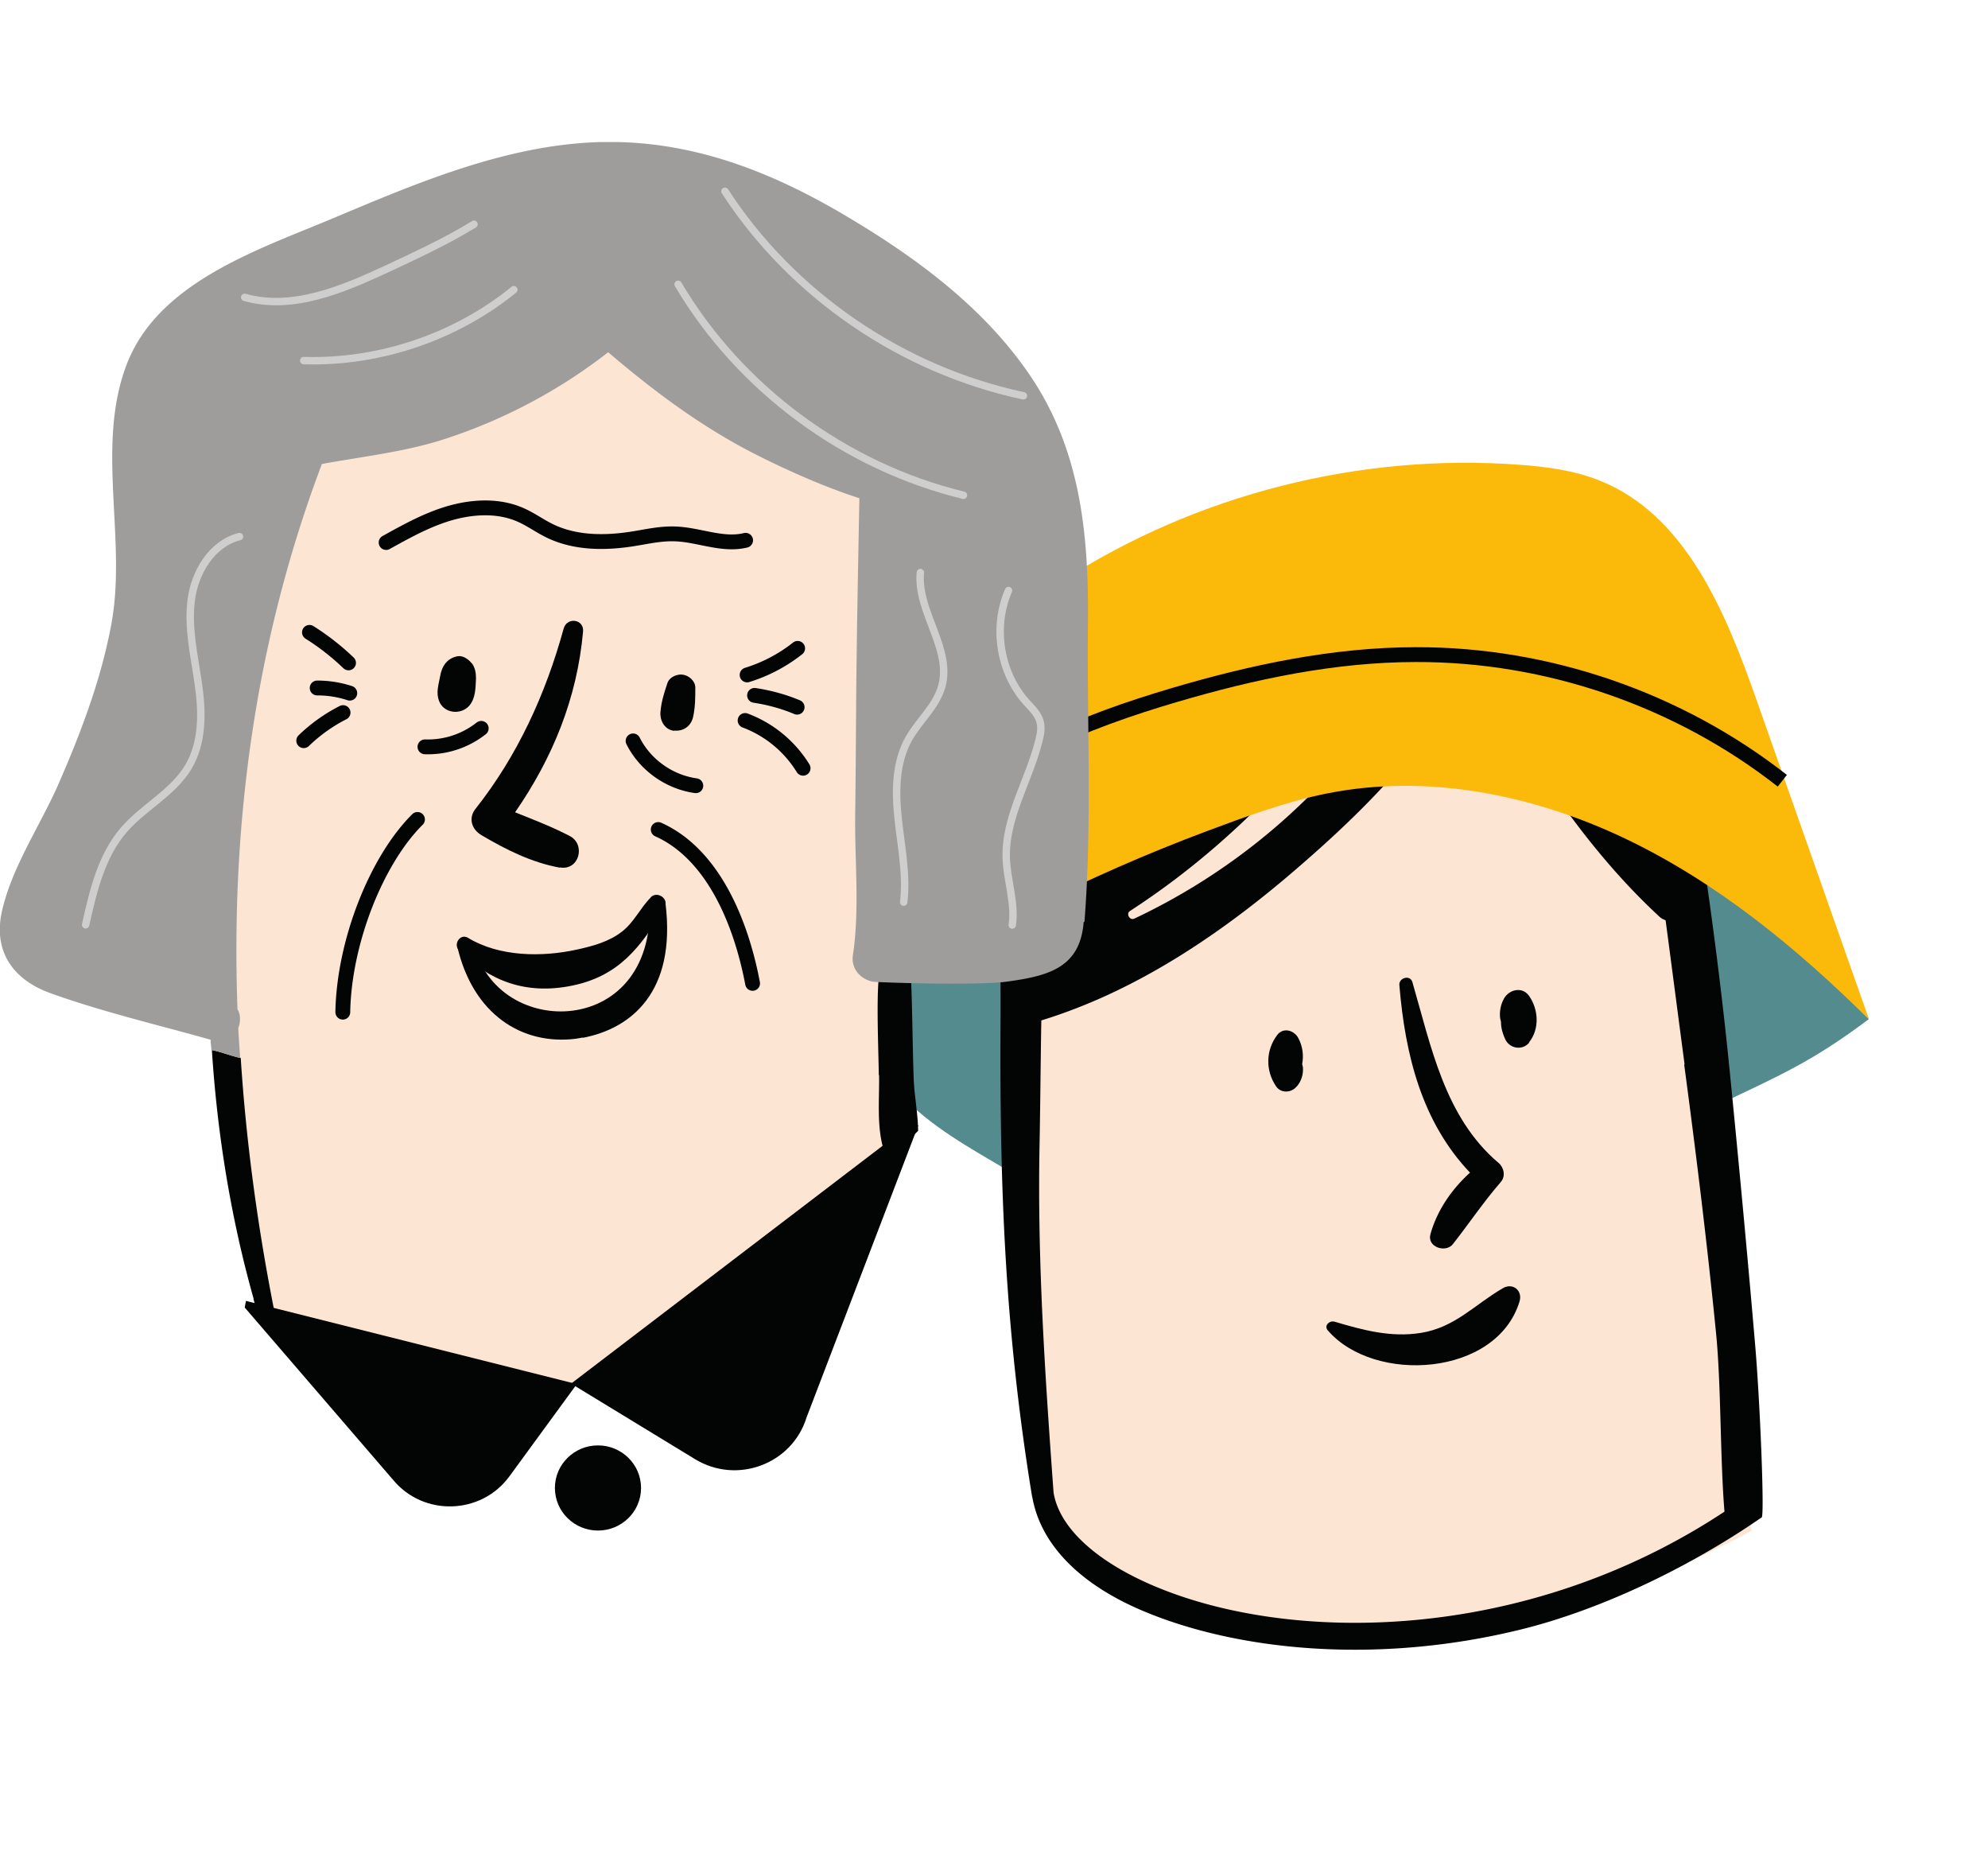
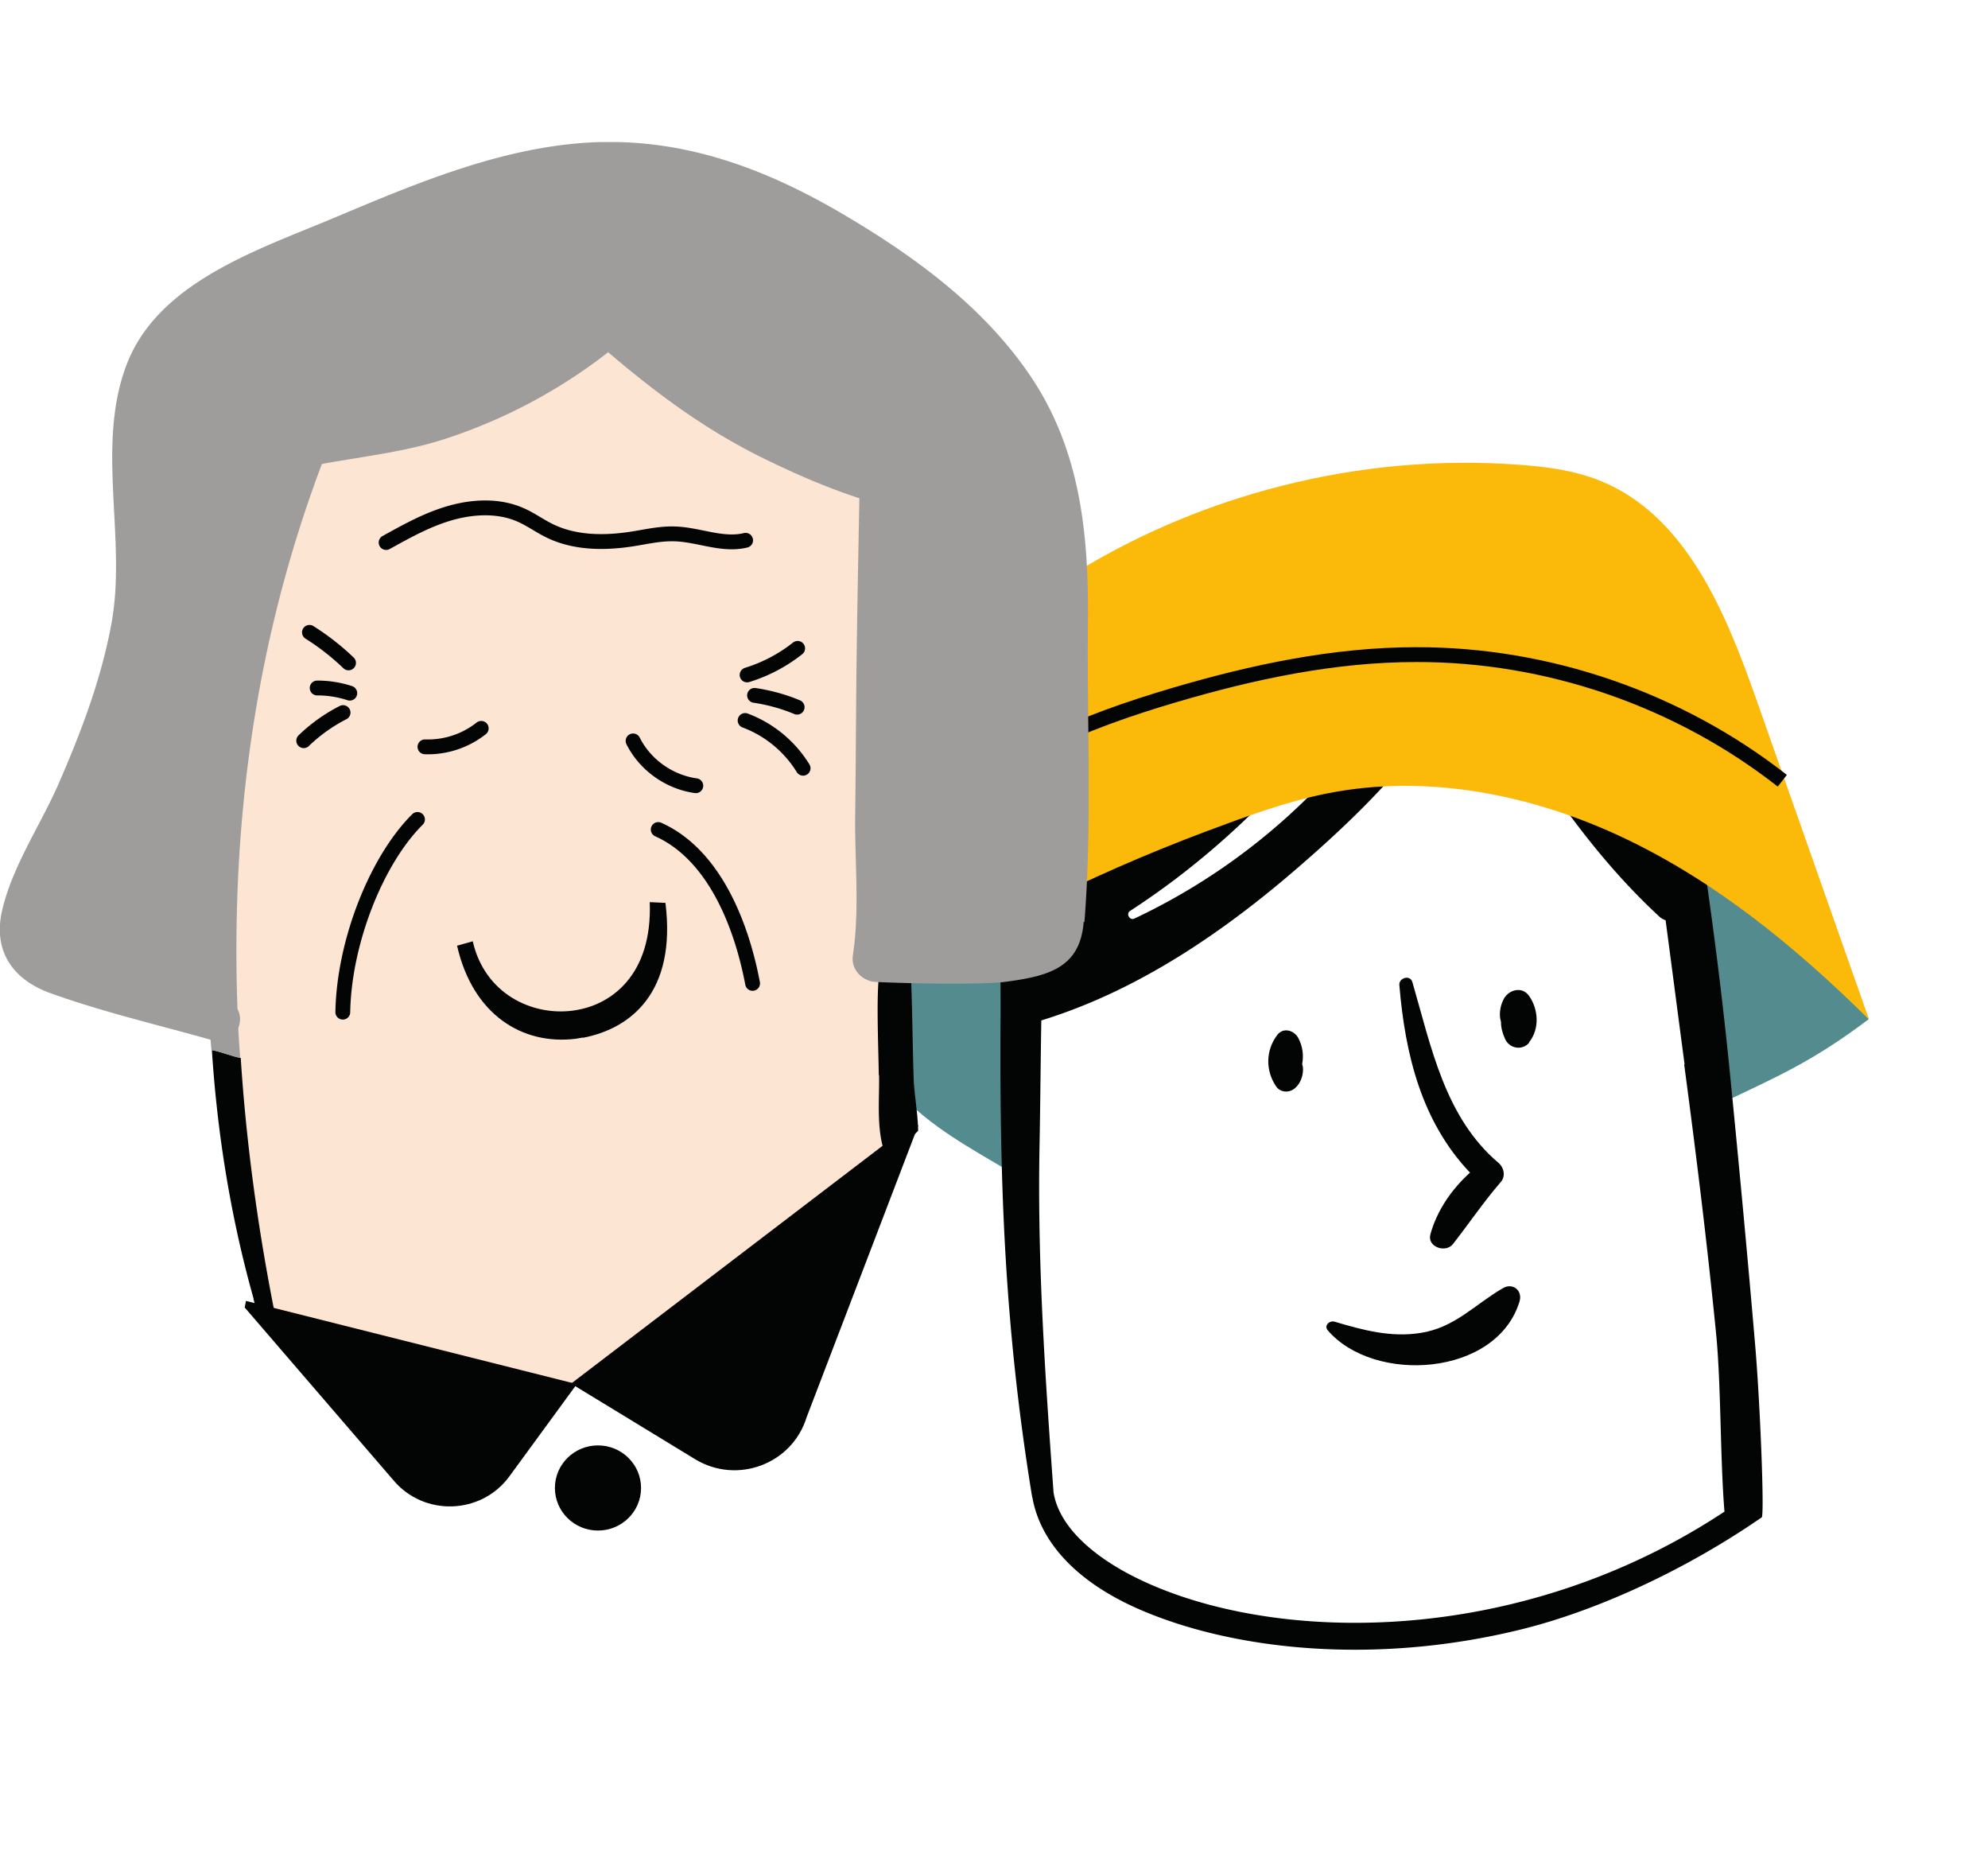
<svg xmlns="http://www.w3.org/2000/svg" width="126" height="118" viewBox="0 0 126 118" fill="none">
  <g clip-path="url(#f6ulpbmqka)">
-     <path d="m64.5 82.5 2 14.5c12.4 12.8 34.833 5.333 44.5 0l-1.5-16-3-28.5-7-4.5h-19l-16 6v28.5z" fill="#FDE5D4" />
    <path d="M65.06 73.39c-.042-1.456-1.055-12.149.004-12.707 6.216-3.29 8.644-8.864 15.437-10.702 6.793-1.839 14.218-2.118 20.707.592.56.232 1.13.508 1.508.998.355.465 2.644.254 2.75.824 1.103 5.891 2.217 11.764 3.32 17.656 4.013-1.892 6.118-2.807 9.655-5.47-3.027-7.8-8.162-16.483-16.123-19.085-4.213-1.375-8.819-1.006-13.111.097-4.293 1.103-8.38 2.874-12.56 4.317-4.142 1.418-8.42 2.517-12.35 4.434-3.106 1.522-8.918 5.035-9.345 8.94-.71 6.554 6.96 9.408 10.128 11.66-.013-.502-.015-1.02-.023-1.568l.003.014z" fill="#548B8E" />
    <path d="M92.094 78.823c1.03-1.316 1.932-2.661 3.034-3.933.31-.364.194-.917-.15-1.201-3.413-2.895-4.268-7.364-5.462-11.462-.146-.484-.874-.264-.824.197.365 4.403 1.413 8.658 4.477 11.88-1.169 1.06-2.088 2.394-2.508 3.9-.232.819.98 1.216 1.433.62zM96.912 66.048c.683-.85.599-2.098-.002-2.947-.437-.614-1.272-.398-1.592.182-.203.37-.294.819-.237 1.248l.052.217c-.004.367.1.74.259 1.083.271.623 1.1.76 1.538.228l-.018-.01zM82.185 68.852c.3-.347.427-.774.395-1.225l-.048-.202c.1-.543.04-1.11-.24-1.638-.257-.503-.965-.716-1.346-.197-.731.969-.745 2.255-.063 3.253.306.446.97.41 1.288.013l.014-.004zM96.311 82.457c.202-.69-.438-1.193-1.055-.832-1.8 1.042-3.041 2.5-5.223 2.838-1.886.298-3.652-.18-5.446-.714-.313-.093-.691.242-.435.547 2.943 3.42 10.717 2.935 12.16-1.839z" fill="#030404" />
    <path d="M101.336 39.347c-7.725-5.514-19.058-3.033-26.742 1.279-3.98 2.22-7.426 5.457-9.378 9.635-2.062 4.418-1.777 9.512-1.801 14.267-.066 10.661.265 19.654 1.99 30.253l.034.145c.512 2.78 2.765 5.356 6.984 7.142 5.953 2.517 14.715 3.415 23.765 1.235 4.99-1.193 10.698-3.856 15.461-7.149.201.074-.092-7.355-.421-11.094-.488-5.687-1.02-11.363-1.584-17.047-.557-5.656-1.317-11.323-2.185-16.935-.708-4.626-2.178-8.917-6.137-11.728l.014-.003zm-19.377 9.445c1.464-1.618 2.848-3.308 4.194-5.035.877-1.126 1.612-2.463 2.764-3.273-1.217 2.262-2.252 4.647-3.491 6.883-.257.459-.522.889-.786 1.318a69.442 69.442 0 0 1-1.809 1.899 39.796 39.796 0 0 1-10.943 7.627c-.29.13-.534-.316-.269-.486 3.878-2.516 7.275-5.512 10.37-8.94l-.03.007zm-14.4 1.672c.922-2.664 3.392-5.316 6.124-6.23.51-.168 1.103.454.676.908-.905.95-2.148 1.567-3.174 2.393-1.157.918-2.31 1.973-3.075 3.255-.194.337-.66-.01-.552-.326zm39.187 17.005c.756 5.653 1.454 11.32 2.018 17.004.326 3.282.255 7.972.534 11.312-12.675 8.376-27.553 8.376-36.184 4.697-3.677-1.564-5.995-3.713-6.34-5.921-.532-7.341-1.036-14.69-.886-22.056.049-2.608.066-5.224.111-7.846 6.111-1.874 11.579-5.61 16.376-9.781 4.168-3.608 8.541-7.953 10.886-13.111 3.296 5.855 6.988 11.769 11.914 16.318.118.11.258.183.391.227.404 3.034.798 6.087 1.202 9.12l-.022.037z" fill="#030404" />
    <path d="M62.773 40.613c1.245-1.505 2.841-2.696 4.483-3.76 8.54-5.525 18.934-8.163 29.085-7.4 1.712.126 3.434.356 5.039.995 5.46 2.177 7.985 8.323 9.939 13.873l7.144 20.285c-4.587-4.54-9.65-8.704-15.482-11.479-5.831-2.775-12.497-4.113-18.832-2.858-2.628.522-5.155 1.462-7.668 2.4-7.633 2.863-14.852 6.498-21.59 11.058.192-1.436 2.092-7.557 3.99-10.683-.044-3.06.921-8.804 3.895-12.417l-.003-.014z" fill="#FBB90A" />
    <path d="M58.765 52.43c4.107-4.373 9.927-6.696 15.683-8.393 4.97-1.464 10.107-2.555 15.29-2.557 8.343-.025 16.658 2.843 23.226 7.992" stroke="#030404" stroke-width=".94" stroke-miterlimit="10" />
  </g>
  <g clip-path="url(#30kfnlewxb)">
    <path d="m55 51 2.5 21.5-17 14-6.5 2L16.5 84l-3-25.5 5-29.5L38 20l17 10.5V51z" fill="#FDE5D4" />
    <path d="M16.063 82.307c.031.11.063.234.094.343l1.326.952a2.866 2.866 0 0 1-.063-.359c-1.073-5.38-1.815-10.809-2.162-16.205-.568-.11-1.278-.406-1.83-.5.347 5.335 1.199 10.622 2.65 15.77h-.015zM55.715 68.114c.031 1.435-.158 3.197.268 4.648h.047l1.389-.546.284-.11c.173-.14.331-.296.489-.452-.016-1.123-.253-2.308-.284-3.353-.063-1.716-.095-5.116-.19-6.847-.71.25-1.42.561-2.02.499-.157 1.513-.015 4.695 0 6.176l.017-.015z" fill="#030404" />
    <path d="M68.731 58.428c.49-6.192.158-12.603.221-18.826.063-5.63-.426-11.059-3.692-15.847-2.825-4.149-6.927-7.237-11.203-9.81-5.05-3.058-10.35-5.18-16.394-4.93-5.712.25-11.187 2.558-16.378 4.742-4.797 2.028-11.266 4.07-13.27 9.374-1.94 5.116 0 10.95-.931 16.268-.647 3.603-1.957 7.034-3.424 10.388-1.152 2.589-2.95 5.24-3.55 8.017-.537 2.511.741 4.29 3.092 5.131 3.298 1.186 6.77 1.997 10.146 2.948 0 .219.047.437.047.655.568.094 1.263.39 1.83.5a75.645 75.645 0 0 1-.125-1.888c.157-.405.157-.858-.048-1.2-.426-11.699 1.105-23.319 5.35-34.549 2.618-.483 5.3-.764 7.857-1.606a33.933 33.933 0 0 0 10.288-5.475c3.092 2.636 6.248 4.976 9.94 6.77 1.846.904 3.897 1.808 5.98 2.48-.079 4.366-.173 8.734-.205 13.1-.016 2.403-.032 4.805-.063 7.207-.016 2.823.284 5.849-.142 8.64-.126.843.442 1.498 1.23 1.685.206.047 6.58.265 8.521 0 2.635-.358 4.655-.873 4.876-3.79l.047.016z" fill="#9E9D9C" />
-     <path d="M35.486 54.965c1.231.219 1.657-1.466.616-1.996-1.105-.577-2.288-1.03-3.456-1.498 2.383-3.446 3.93-7.221 4.308-11.448.079-.795-1.026-.951-1.231-.187-1.136 4.133-2.919 8.048-5.586 11.417-.473.593-.236 1.31.38 1.669 1.561.92 3.17 1.731 4.97 2.059v-.016zM42.728 46.293c.6.063 1.073-.296 1.2-.858.141-.624.141-1.248.141-1.871 0-.406-.394-.749-.773-.811-.363-.063-.868.14-.994.53-.205.608-.395 1.2-.442 1.84-.047.53.268 1.123.868 1.186v-.016zM29.9 42.035c-.19-.25-.552-.515-.9-.452-.662.125-.994.624-1.104 1.263-.095.53-.268 1.014-.079 1.544.284.811 1.373.952 1.925.328.41-.484.395-1.123.426-1.732 0-.343-.047-.654-.252-.95H29.9zM41.245 56.868c-.694.702-1.057 1.575-1.83 2.168-.82.64-1.862.92-2.872 1.139-2.209.483-4.907.452-6.88-.749-.488-.296-.946.39-.583.78 1.956 1.996 4.292 2.823 7.116 2.262 3.014-.593 4.434-2.45 5.917-4.976.316-.53-.442-1.06-.868-.64v.016z" fill="#030404" />
    <path d="M26.46 51.924c-2.603 2.589-4.655 7.767-4.733 12.212M41.719 52.563c3.487 1.56 5.254 5.912 5.98 9.749M24.473 34.377c1.325-.733 2.666-1.482 4.134-1.888 1.467-.405 3.092-.467 4.465.172.615.28 1.168.686 1.783.983 1.641.795 3.566.78 5.365.483.852-.14 1.688-.327 2.556-.296 1.515.047 3.014.764 4.481.405M22.09 42.004a15.499 15.499 0 0 0-2.477-1.934M22.169 43.922a6.585 6.585 0 0 0-2.067-.327M21.743 45.154a10.345 10.345 0 0 0-2.493 1.779M47.352 42.768a9.83 9.83 0 0 0 3.203-1.684M47.824 44.063c.931.14 1.846.39 2.698.748M47.225 45.654A7.345 7.345 0 0 1 50.9 48.68M40.125 46.948c.757 1.513 2.288 2.605 3.976 2.839M30.5 46.153a5.45 5.45 0 0 1-3.566 1.17" stroke="#030404" stroke-width=".94" stroke-miterlimit="10" stroke-linecap="round" />
-     <path d="M32.567 18.358c-3.708 3.01-8.52 4.633-13.317 4.492M30.042 14.21c-1.752 1.076-3.613 1.933-5.475 2.807-2.856 1.326-6.028 2.683-9.057 1.825M42.98 18.015c3.898 6.598 10.572 11.542 18.083 13.367M45.947 12.12c4.245 6.55 11.219 11.323 18.919 12.96M63.92 37.418c-1.01 2.324-.552 5.194 1.136 7.081.347.375.742.75.868 1.248.094.375.031.749-.063 1.123-.616 2.543-2.178 4.913-2.083 7.518.047 1.42.584 2.823.379 4.227M58.334 36.28c-.237 2.464 2.02 4.82 1.357 7.206-.347 1.263-1.436 2.168-2.083 3.306-.868 1.529-.868 3.385-.678 5.132.189 1.747.552 3.494.347 5.24M15.179 34.002c-1.752.437-2.84 2.262-3.061 4.04-.221 1.778.205 3.556.457 5.319.253 1.762.285 3.68-.63 5.225-.979 1.653-2.857 2.558-4.103 4.008-1.42 1.654-1.94 3.869-2.414 6.005" stroke="#CFCECE" stroke-width=".47" stroke-miterlimit="10" stroke-linecap="round" />
    <path d="M36.953 65.743c-.158.031-.316.047-.458.078-3.392.421-6.532-1.528-7.526-5.896l.994-.28c.757 3.322 3.74 4.725 6.311 4.398 2.493-.312 5.081-2.293 4.907-6.879l.995.047c.71 5.678-2.21 7.97-5.223 8.548v-.016zM15.51 82.853l.079-.42 20.97 5.271-4.276 5.849c-1.784 2.433-5.428 2.558-7.37.218L15.526 82.87l-.015-.016z" fill="#030404" />
    <path d="M56.487 72.185 36.195 87.673l7.858 4.788c2.667 1.622 6.154.312 7.069-2.651l7.084-18.514-1.72.904v-.015zM37.9 96.984c1.507 0 2.73-1.208 2.73-2.698s-1.223-2.698-2.73-2.698c-1.508 0-2.73 1.208-2.73 2.698s1.222 2.698 2.73 2.698z" fill="#030404" />
  </g>
  <defs>
    <clipPath id="f6ulpbmqka">
      <path fill="#fff" transform="rotate(-13.449 187.899 -186.806)" d="M0 0h61.877v74.031H0z" />
    </clipPath>
    <clipPath id="30kfnlewxb">
      <path fill="#fff" transform="translate(0 9)" d="M0 0h69v88H0z" />
    </clipPath>
  </defs>
</svg>